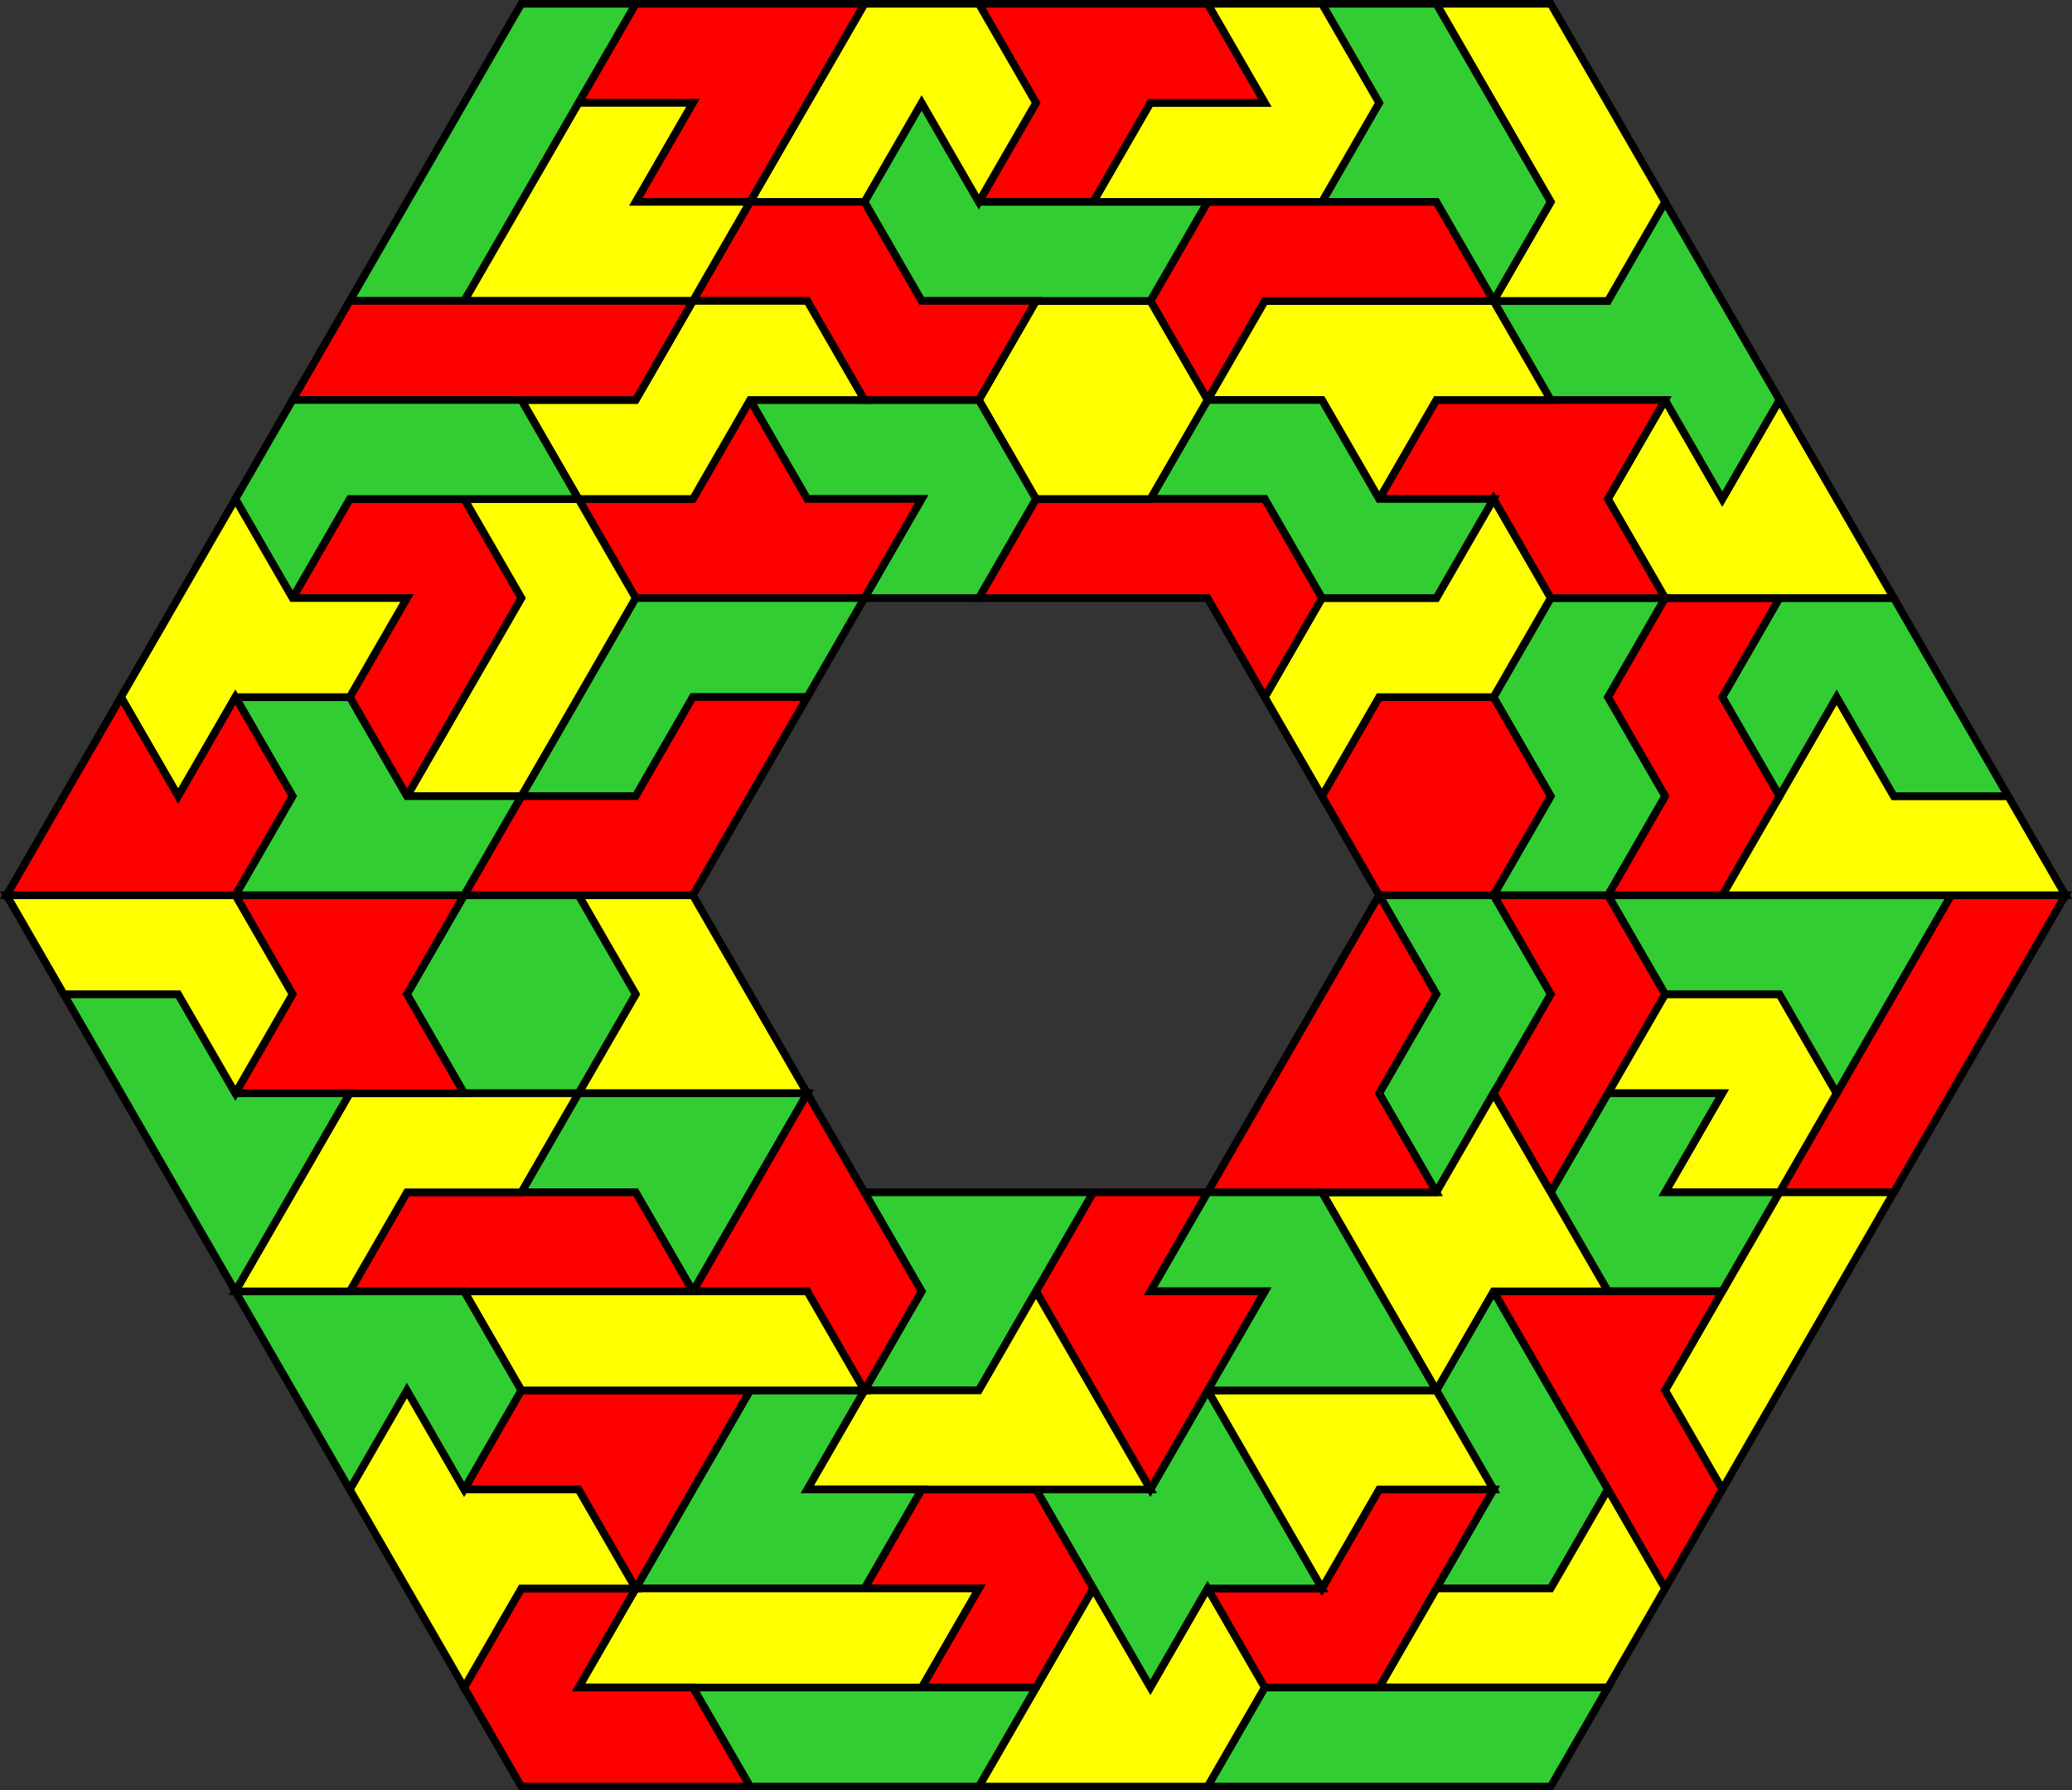
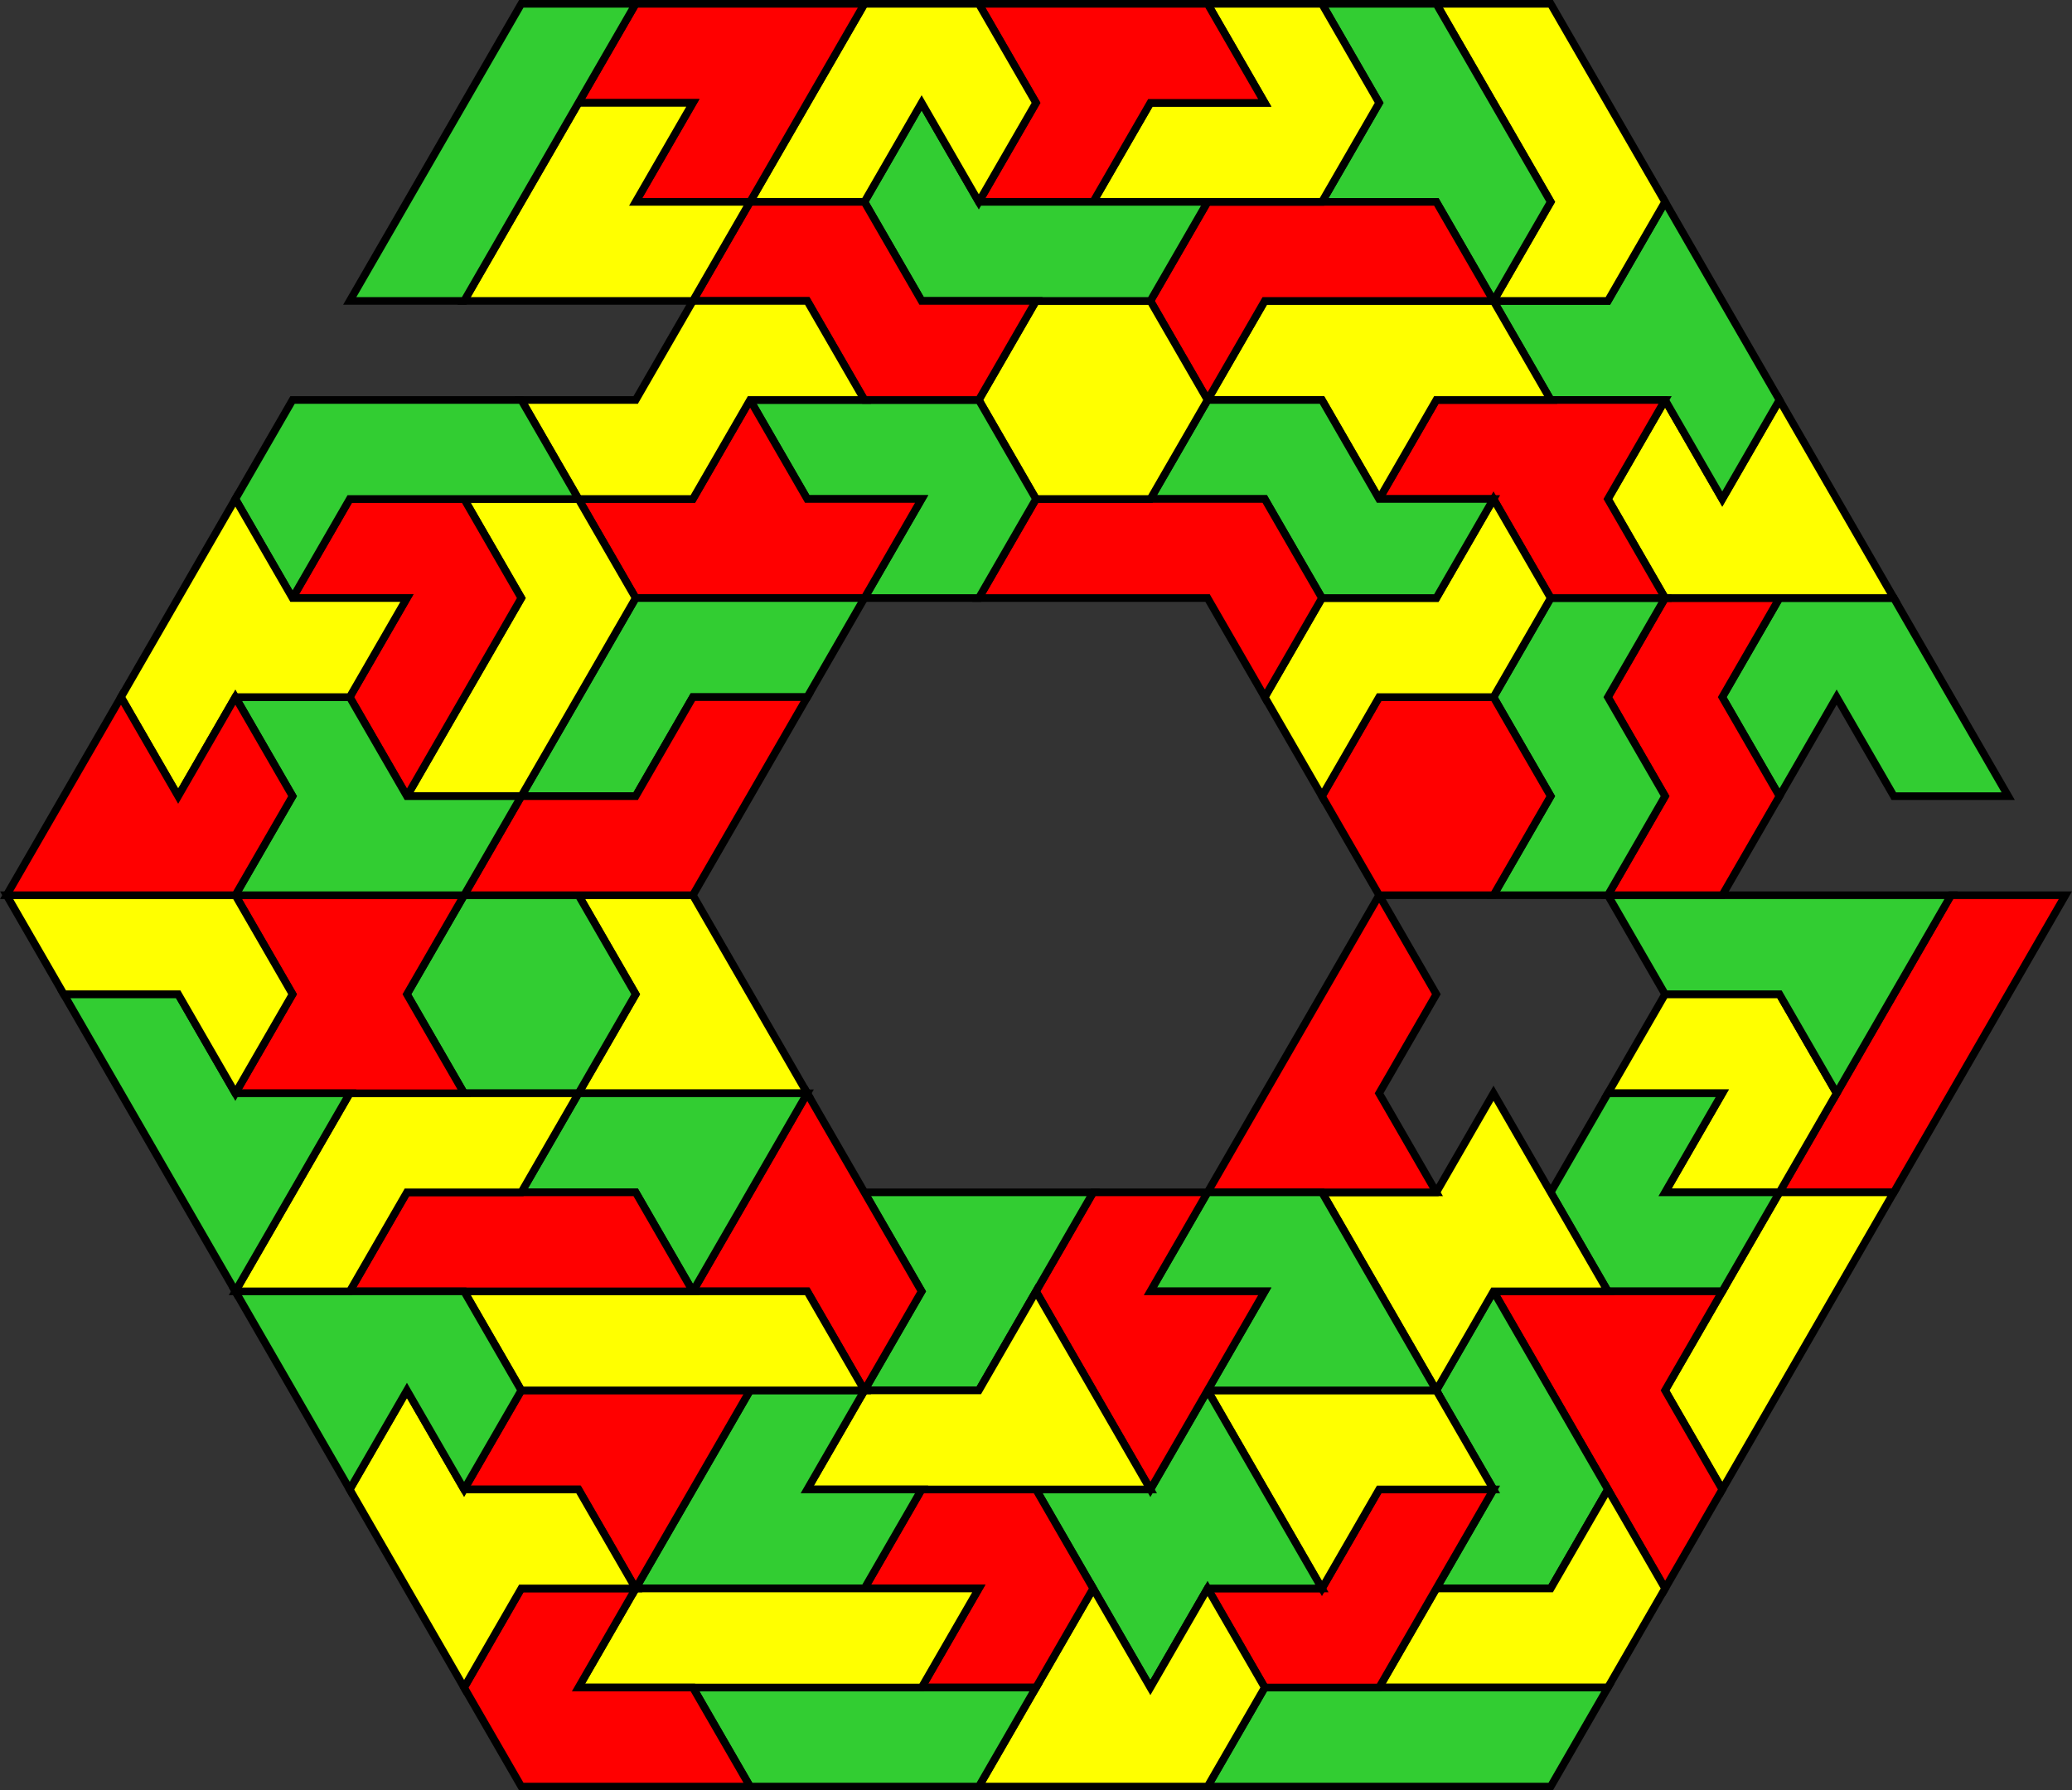
<svg xmlns="http://www.w3.org/2000/svg" xmlns:ns1="http://sodipodi.sourceforge.net/DTD/sodipodi-0.dtd" xmlns:ns2="http://www.inkscape.org/namespaces/inkscape" width="271.732" height="234.825" version="1.1" id="svg156" ns1:docname="56os3hexring9-3.svg" ns2:version="1.0 (4035a4fb49, 2020-05-01)">
  <rect width="100%" height="100%" fill="#333333" stroke="none" />
  <ns1:namedview ns2:document-rotation="0" pagecolor="#ffffff" bordercolor="#666666" borderopacity="1" objecttolerance="10" gridtolerance="10" guidetolerance="10" ns2:pageopacity="0" ns2:pageshadow="2" ns2:window-width="1920" ns2:window-height="1001" id="namedview158" showgrid="false" ns2:zoom="0.10375" ns2:cx="315.86604" ns2:cy="1744.5734" ns2:window-x="-9" ns2:window-y="-9" ns2:window-maximized="1" ns2:current-layer="svg156" />
  <defs id="defs4">
    <style type="text/css" id="style2"> path {fill:none; stroke:black } line {stroke:black} </style>
  </defs>
  <polygon points="515,344.76 530,318.78 545,292.8 560,266.82 590,266.82 575,292.8 560,318.78 545,344.76 " fill="#ff0000" stroke="#000000" stroke-width="2" id="polygon6" transform="matrix(0.5,0,0,0.5,-24.134,-15.995)" />
  <polygon points="485,396.72 500,370.74 515,344.76 545,344.76 530,370.74 515,396.72 500,422.7 " fill="#ffff00" stroke="#000000" stroke-width="2" id="polygon8" transform="matrix(0.5,0,0,0.5,-24.134,-15.995)" />
  <polygon points="500,318.78 470,318.78 485,292.8 515,292.8 530,318.78 515,344.76 485,344.76 " fill="#ffff00" stroke="#000000" stroke-width="2" id="polygon10" transform="matrix(0.5,0,0,0.5,-24.134,-15.995)" />
  <polygon points="530,318.78 515,292.8 485,292.8 470,266.82 500,266.82 530,266.82 560,266.82 545,292.8 " fill="#32cd32" stroke="#000000" stroke-width="2" id="polygon12" transform="matrix(0.5,0,0,0.5,-24.134,-15.995)" />
  <polygon points="470,370.74 455,344.76 470,318.78 500,318.78 485,344.76 515,344.76 500,370.74 " fill="#32cd32" stroke="#000000" stroke-width="2" id="polygon14" transform="matrix(0.5,0,0,0.5,-24.134,-15.995)" />
  <polygon points="485,448.68 470,422.7 455,396.72 440,370.74 470,370.74 500,370.74 485,396.72 500,422.7 " fill="#ff0000" stroke="#000000" stroke-width="2" id="polygon16" transform="matrix(0.5,0,0,0.5,-24.134,-15.995)" />
-   <polygon points="440,318.78 455,292.8 440,266.82 470,266.82 485,292.8 470,318.78 455,344.76 " fill="#ff0000" stroke="#000000" stroke-width="2" id="polygon18" transform="matrix(0.5,0,0,0.5,-24.134,-15.995)" />
  <polygon points="440,422.7 425,396.72 440,370.74 455,396.72 470,422.7 455,448.68 425,448.68 " fill="#32cd32" stroke="#000000" stroke-width="2" id="polygon20" transform="matrix(0.5,0,0,0.5,-24.134,-15.995)" />
  <polygon points="425,448.68 455,448.68 470,422.7 485,448.68 470,474.66 440,474.66 410,474.66 " fill="#ffff00" stroke="#000000" stroke-width="2" id="polygon22" transform="matrix(0.5,0,0,0.5,-24.134,-15.995)" />
-   <polygon points="410,318.78 425,292.8 410,266.82 440,266.82 455,292.8 440,318.78 425,344.76 " fill="#32cd32" stroke="#000000" stroke-width="2" id="polygon24" transform="matrix(0.5,0,0,0.5,-24.134,-15.995)" />
  <polygon points="410,370.74 395,344.76 425,344.76 440,318.78 455,344.76 470,370.74 440,370.74 425,396.72 " fill="#ffff00" stroke="#000000" stroke-width="2" id="polygon26" transform="matrix(0.5,0,0,0.5,-24.134,-15.995)" />
  <polygon points="425,500.64 395,500.64 365,500.64 380,474.66 410,474.66 440,474.66 470,474.66 455,500.64 " fill="#32cd32" stroke="#000000" stroke-width="2" id="polygon28" transform="matrix(0.5,0,0,0.5,-24.134,-15.995)" />
  <polygon points="365,448.68 395,448.68 410,422.7 440,422.7 425,448.68 410,474.66 380,474.66 " fill="#ff0000" stroke="#000000" stroke-width="2" id="polygon30" transform="matrix(0.5,0,0,0.5,-24.134,-15.995)" />
  <polygon points="395,448.68 380,422.7 365,396.72 395,396.72 425,396.72 440,422.7 410,422.7 " fill="#ffff00" stroke="#000000" stroke-width="2" id="polygon32" transform="matrix(0.5,0,0,0.5,-24.134,-15.995)" />
  <polygon points="365,344.76 380,318.78 395,292.8 410,266.82 425,292.8 410,318.78 425,344.76 395,344.76 " fill="#ff0000" stroke="#000000" stroke-width="2" id="polygon34" transform="matrix(0.5,0,0,0.5,-24.134,-15.995)" />
  <polygon points="365,396.72 380,370.74 350,370.74 365,344.76 395,344.76 410,370.74 425,396.72 395,396.72 " fill="#32cd32" stroke="#000000" stroke-width="2" id="polygon36" transform="matrix(0.5,0,0,0.5,-24.134,-15.995)" />
  <polygon points="335,448.68 320,422.7 350,422.7 365,396.72 380,422.7 395,448.68 365,448.68 350,474.66 " fill="#32cd32" stroke="#000000" stroke-width="2" id="polygon38" transform="matrix(0.5,0,0,0.5,-24.134,-15.995)" />
  <polygon points="350,422.7 335,396.72 320,370.74 335,344.76 365,344.76 350,370.74 380,370.74 365,396.72 " fill="#ff0000" stroke="#000000" stroke-width="2" id="polygon40" transform="matrix(0.5,0,0,0.5,-24.134,-15.995)" />
  <polygon points="335,500.64 305,500.64 320,474.66 335,448.68 350,474.66 365,448.68 380,474.66 365,500.64 " fill="#ffff00" stroke="#000000" stroke-width="2" id="polygon42" transform="matrix(0.5,0,0,0.5,-24.134,-15.995)" />
  <polygon points="305,448.68 275,448.68 290,422.7 320,422.7 335,448.68 320,474.66 290,474.66 " fill="#ff0000" stroke="#000000" stroke-width="2" id="polygon44" transform="matrix(0.5,0,0,0.5,-24.134,-15.995)" />
  <polygon points="275,396.72 290,370.74 275,344.76 305,344.76 335,344.76 320,370.74 305,396.72 " fill="#32cd32" stroke="#000000" stroke-width="2" id="polygon46" transform="matrix(0.5,0,0,0.5,-24.134,-15.995)" />
  <polygon points="260,422.7 275,396.72 305,396.72 320,370.74 335,396.72 350,422.7 320,422.7 290,422.7 " fill="#ffff00" stroke="#000000" stroke-width="2" id="polygon48" transform="matrix(0.5,0,0,0.5,-24.134,-15.995)" />
  <polygon points="275,500.64 245,500.64 230,474.66 260,474.66 290,474.66 320,474.66 305,500.64 " fill="#32cd32" stroke="#000000" stroke-width="2" id="polygon50" transform="matrix(0.5,0,0,0.5,-24.134,-15.995)" />
  <polygon points="230,370.74 245,344.76 260,318.78 275,344.76 290,370.74 275,396.72 260,370.74 " fill="#ff0000" stroke="#000000" stroke-width="2" id="polygon52" transform="matrix(0.5,0,0,0.5,-24.134,-15.995)" />
  <polygon points="245,448.68 215,448.68 230,422.7 245,396.72 275,396.72 260,422.7 290,422.7 275,448.68 " fill="#32cd32" stroke="#000000" stroke-width="2" id="polygon54" transform="matrix(0.5,0,0,0.5,-24.134,-15.995)" />
  <polygon points="260,474.66 230,474.66 200,474.66 215,448.68 245,448.68 275,448.68 305,448.68 290,474.66 " fill="#ffff00" stroke="#000000" stroke-width="2" id="polygon56" transform="matrix(0.5,0,0,0.5,-24.134,-15.995)" />
  <polygon points="200,318.78 215,292.8 200,266.82 230,266.82 245,292.8 260,318.78 230,318.78 " fill="#ffff00" stroke="#000000" stroke-width="2" id="polygon58" transform="matrix(0.5,0,0,0.5,-24.134,-15.995)" />
  <polygon points="215,344.76 185,344.76 200,318.78 230,318.78 260,318.78 245,344.76 230,370.74 " fill="#32cd32" stroke="#000000" stroke-width="2" id="polygon60" transform="matrix(0.5,0,0,0.5,-24.134,-15.995)" />
  <polygon points="215,500.64 185,500.64 170,474.66 185,448.68 215,448.68 200,474.66 230,474.66 245,500.64 " fill="#ff0000" stroke="#000000" stroke-width="2" id="polygon62" transform="matrix(0.5,0,0,0.5,-24.134,-15.995)" />
  <polygon points="200,422.7 170,422.7 185,396.72 215,396.72 245,396.72 230,422.7 215,448.68 " fill="#ff0000" stroke="#000000" stroke-width="2" id="polygon64" transform="matrix(0.5,0,0,0.5,-24.134,-15.995)" />
  <polygon points="245,396.72 215,396.72 185,396.72 170,370.74 200,370.74 230,370.74 260,370.74 275,396.72 " fill="#ffff00" stroke="#000000" stroke-width="2" id="polygon66" transform="matrix(0.5,0,0,0.5,-24.134,-15.995)" />
  <polygon points="155,292.8 170,266.82 200,266.82 215,292.8 200,318.78 170,318.78 " fill="#32cd32" stroke="#000000" stroke-width="2" id="polygon68" transform="matrix(0.5,0,0,0.5,-24.134,-15.995)" />
  <polygon points="170,474.66 155,448.68 140,422.7 155,396.72 170,422.7 200,422.7 215,448.68 185,448.68 " fill="#ffff00" stroke="#000000" stroke-width="2" id="polygon70" transform="matrix(0.5,0,0,0.5,-24.134,-15.995)" />
  <polygon points="170,370.74 140,370.74 155,344.76 185,344.76 215,344.76 230,370.74 200,370.74 " fill="#ff0000" stroke="#000000" stroke-width="2" id="polygon72" transform="matrix(0.5,0,0,0.5,-24.134,-15.995)" />
  <polygon points="155,396.72 140,422.7 125,396.72 110,370.74 140,370.74 170,370.74 185,396.72 170,422.7 " fill="#32cd32" stroke="#000000" stroke-width="2" id="polygon74" transform="matrix(0.5,0,0,0.5,-24.134,-15.995)" />
  <polygon points="140,370.74 110,370.74 125,344.76 140,318.78 170,318.78 200,318.78 185,344.76 155,344.76 " fill="#ffff00" stroke="#000000" stroke-width="2" id="polygon76" transform="matrix(0.5,0,0,0.5,-24.134,-15.995)" />
  <polygon points="140,318.78 110,318.78 125,292.8 110,266.82 140,266.82 170,266.82 155,292.8 170,318.78 " fill="#ff0000" stroke="#000000" stroke-width="2" id="polygon78" transform="matrix(0.5,0,0,0.5,-24.134,-15.995)" />
  <polygon points="110,370.74 95,344.76 80,318.78 65,292.8 95,292.8 110,318.78 140,318.78 125,344.76 " fill="#32cd32" stroke="#000000" stroke-width="2" id="polygon80" transform="matrix(0.5,0,0,0.5,-24.134,-15.995)" />
  <polygon points="95,292.8 65,292.8 50,266.82 80,266.82 110,266.82 125,292.8 110,318.78 " fill="#ffff00" stroke="#000000" stroke-width="2" id="polygon82" transform="matrix(0.5,0,0,0.5,-24.134,-15.995)" />
-   <polygon points="530,266.82 500,266.82 515,240.84 530,214.86 545,240.84 575,240.84 590,266.82 560,266.82 " fill="#ffff00" stroke="#000000" stroke-width="2" id="polygon84" transform="matrix(0.5,0,0,0.5,-24.134,-15.995)" />
  <polygon points="530,214.86 515,240.84 500,214.86 515,188.87 545,188.87 560,214.86 575,240.84 545,240.84 " fill="#32cd32" stroke="#000000" stroke-width="2" id="polygon86" transform="matrix(0.5,0,0,0.5,-24.134,-15.995)" />
  <polygon points="470,266.82 485,240.84 470,214.86 485,188.87 515,188.87 500,214.86 515,240.84 500,266.82 " fill="#ff0000" stroke="#000000" stroke-width="2" id="polygon88" transform="matrix(0.5,0,0,0.5,-24.134,-15.995)" />
  <polygon points="515,188.87 485,188.87 470,162.89 485,136.91 500,162.89 515,136.91 530,162.89 545,188.87 " fill="#ffff00" stroke="#000000" stroke-width="2" id="polygon90" transform="matrix(0.5,0,0,0.5,-24.134,-15.995)" />
  <polygon points="440,266.82 455,240.84 440,214.86 455,188.87 485,188.87 470,214.86 485,240.84 470,266.82 " fill="#32cd32" stroke="#000000" stroke-width="2" id="polygon92" transform="matrix(0.5,0,0,0.5,-24.134,-15.995)" />
  <polygon points="455,136.91 440,110.93 470,110.93 485,84.95 500,110.93 515,136.91 500,162.89 485,136.91 " fill="#32cd32" stroke="#000000" stroke-width="2" id="polygon94" transform="matrix(0.5,0,0,0.5,-24.134,-15.995)" />
  <polygon points="440,110.93 455,84.95 440,58.97 425,32.99 455,32.99 470,58.97 485,84.95 470,110.93 " fill="#ffff00" stroke="#000000" stroke-width="2" id="polygon96" transform="matrix(0.5,0,0,0.5,-24.134,-15.995)" />
  <polygon points="455,188.87 440,162.89 410,162.89 425,136.91 455,136.91 485,136.91 470,162.89 485,188.87 " fill="#ff0000" stroke="#000000" stroke-width="2" id="polygon98" transform="matrix(0.5,0,0,0.5,-24.134,-15.995)" />
  <polygon points="395,240.84 410,214.86 440,214.86 455,240.84 440,266.82 410,266.82 " fill="#ff0000" stroke="#000000" stroke-width="2" id="polygon100" transform="matrix(0.5,0,0,0.5,-24.134,-15.995)" />
  <polygon points="425,84.95 395,84.95 410,58.97 395,32.99 425,32.99 440,58.97 455,84.95 440,110.93 " fill="#32cd32" stroke="#000000" stroke-width="2" id="polygon102" transform="matrix(0.5,0,0,0.5,-24.134,-15.995)" />
  <polygon points="380,214.86 395,188.87 425,188.87 440,162.89 455,188.87 440,214.86 410,214.86 395,240.84 " fill="#ffff00" stroke="#000000" stroke-width="2" id="polygon104" transform="matrix(0.5,0,0,0.5,-24.134,-15.995)" />
  <polygon points="410,162.89 395,136.91 365,136.91 380,110.93 410,110.93 440,110.93 455,136.91 425,136.91 " fill="#ffff00" stroke="#000000" stroke-width="2" id="polygon106" transform="matrix(0.5,0,0,0.5,-24.134,-15.995)" />
  <polygon points="395,188.87 380,162.89 350,162.89 365,136.91 395,136.91 410,162.89 440,162.89 425,188.87 " fill="#32cd32" stroke="#000000" stroke-width="2" id="polygon108" transform="matrix(0.5,0,0,0.5,-24.134,-15.995)" />
  <polygon points="380,110.93 365,136.91 350,110.93 365,84.95 395,84.95 425,84.95 440,110.93 410,110.93 " fill="#ff0000" stroke="#000000" stroke-width="2" id="polygon110" transform="matrix(0.5,0,0,0.5,-24.134,-15.995)" />
  <polygon points="335,84.95 350,58.97 380,58.97 365,32.99 395,32.99 410,58.97 395,84.95 365,84.95 " fill="#ffff00" stroke="#000000" stroke-width="2" id="polygon112" transform="matrix(0.5,0,0,0.5,-24.134,-15.995)" />
  <polygon points="365,188.87 335,188.87 305,188.87 320,162.89 350,162.89 380,162.89 395,188.87 380,214.86 " fill="#ff0000" stroke="#000000" stroke-width="2" id="polygon114" transform="matrix(0.5,0,0,0.5,-24.134,-15.995)" />
  <polygon points="305,136.91 320,110.93 350,110.93 365,136.91 350,162.89 320,162.89 " fill="#ffff00" stroke="#000000" stroke-width="2" id="polygon116" transform="matrix(0.5,0,0,0.5,-24.134,-15.995)" />
  <polygon points="335,84.95 305,84.95 320,58.97 305,32.99 335,32.99 365,32.99 380,58.97 350,58.97 " fill="#ff0000" stroke="#000000" stroke-width="2" id="polygon118" transform="matrix(0.5,0,0,0.5,-24.134,-15.995)" />
  <polygon points="320,110.93 290,110.93 275,84.95 290,58.97 305,84.95 335,84.95 365,84.95 350,110.93 " fill="#32cd32" stroke="#000000" stroke-width="2" id="polygon120" transform="matrix(0.5,0,0,0.5,-24.134,-15.995)" />
  <polygon points="275,188.87 290,162.89 260,162.89 245,136.91 275,136.91 305,136.91 320,162.89 305,188.87 " fill="#32cd32" stroke="#000000" stroke-width="2" id="polygon122" transform="matrix(0.5,0,0,0.5,-24.134,-15.995)" />
  <polygon points="275,84.95 245,84.95 260,58.97 275,32.99 305,32.99 320,58.97 305,84.95 290,58.97 " fill="#ffff00" stroke="#000000" stroke-width="2" id="polygon124" transform="matrix(0.5,0,0,0.5,-24.134,-15.995)" />
  <polygon points="275,136.91 260,110.93 230,110.93 245,84.95 275,84.95 290,110.93 320,110.93 305,136.91 " fill="#ff0000" stroke="#000000" stroke-width="2" id="polygon126" transform="matrix(0.5,0,0,0.5,-24.134,-15.995)" />
  <polygon points="215,188.87 200,162.89 230,162.89 245,136.91 260,162.89 290,162.89 275,188.87 245,188.87 " fill="#ff0000" stroke="#000000" stroke-width="2" id="polygon128" transform="matrix(0.5,0,0,0.5,-24.134,-15.995)" />
  <polygon points="215,84.95 230,58.97 200,58.97 215,32.99 245,32.99 275,32.99 260,58.97 245,84.95 " fill="#ff0000" stroke="#000000" stroke-width="2" id="polygon130" transform="matrix(0.5,0,0,0.5,-24.134,-15.995)" />
  <polygon points="215,240.84 185,240.84 200,214.86 215,188.87 245,188.87 275,188.87 260,214.86 230,214.86 " fill="#32cd32" stroke="#000000" stroke-width="2" id="polygon132" transform="matrix(0.5,0,0,0.5,-24.134,-15.995)" />
  <polygon points="200,162.89 185,136.91 215,136.91 230,110.93 260,110.93 275,136.91 245,136.91 230,162.89 " fill="#ffff00" stroke="#000000" stroke-width="2" id="polygon134" transform="matrix(0.5,0,0,0.5,-24.134,-15.995)" />
  <polygon points="170,266.82 185,240.84 215,240.84 230,214.86 260,214.86 245,240.84 230,266.82 200,266.82 " fill="#ff0000" stroke="#000000" stroke-width="2" id="polygon136" transform="matrix(0.5,0,0,0.5,-24.134,-15.995)" />
  <polygon points="200,110.93 170,110.93 185,84.95 200,58.97 230,58.97 215,84.95 245,84.95 230,110.93 " fill="#ffff00" stroke="#000000" stroke-width="2" id="polygon138" transform="matrix(0.5,0,0,0.5,-24.134,-15.995)" />
  <polygon points="155,240.84 170,214.86 185,188.87 170,162.89 200,162.89 215,188.87 200,214.86 185,240.84 " fill="#ffff00" stroke="#000000" stroke-width="2" id="polygon140" transform="matrix(0.5,0,0,0.5,-24.134,-15.995)" />
  <polygon points="140,110.93 155,84.95 170,58.97 185,32.99 215,32.99 200,58.97 185,84.95 170,110.93 " fill="#32cd32" stroke="#000000" stroke-width="2" id="polygon142" transform="matrix(0.5,0,0,0.5,-24.134,-15.995)" />
  <polygon points="140,214.86 155,188.87 125,188.87 140,162.89 170,162.89 185,188.87 170,214.86 155,240.84 " fill="#ff0000" stroke="#000000" stroke-width="2" id="polygon144" transform="matrix(0.5,0,0,0.5,-24.134,-15.995)" />
-   <polygon points="185,136.91 155,136.91 125,136.91 140,110.93 170,110.93 200,110.93 230,110.93 215,136.91 " fill="#ff0000" stroke="#000000" stroke-width="2" id="polygon146" transform="matrix(0.5,0,0,0.5,-24.134,-15.995)" />
  <polygon points="140,266.82 110,266.82 125,240.84 110,214.86 140,214.86 155,240.84 185,240.84 170,266.82 " fill="#32cd32" stroke="#000000" stroke-width="2" id="polygon148" transform="matrix(0.5,0,0,0.5,-24.134,-15.995)" />
  <polygon points="140,162.89 125,188.87 110,162.89 125,136.91 155,136.91 185,136.91 200,162.89 170,162.89 " fill="#32cd32" stroke="#000000" stroke-width="2" id="polygon150" transform="matrix(0.5,0,0,0.5,-24.134,-15.995)" />
  <polygon points="95,240.84 80,214.86 95,188.87 110,162.89 125,188.87 155,188.87 140,214.86 110,214.86 " fill="#ffff00" stroke="#000000" stroke-width="2" id="polygon152" transform="matrix(0.5,0,0,0.5,-24.134,-15.995)" />
  <polygon points="80,266.82 50,266.82 65,240.84 80,214.86 95,240.84 110,214.86 125,240.84 110,266.82 " fill="#ff0000" stroke="#000000" stroke-width="2" id="polygon154" transform="matrix(0.5,0,0,0.5,-24.134,-15.995)" />
</svg>